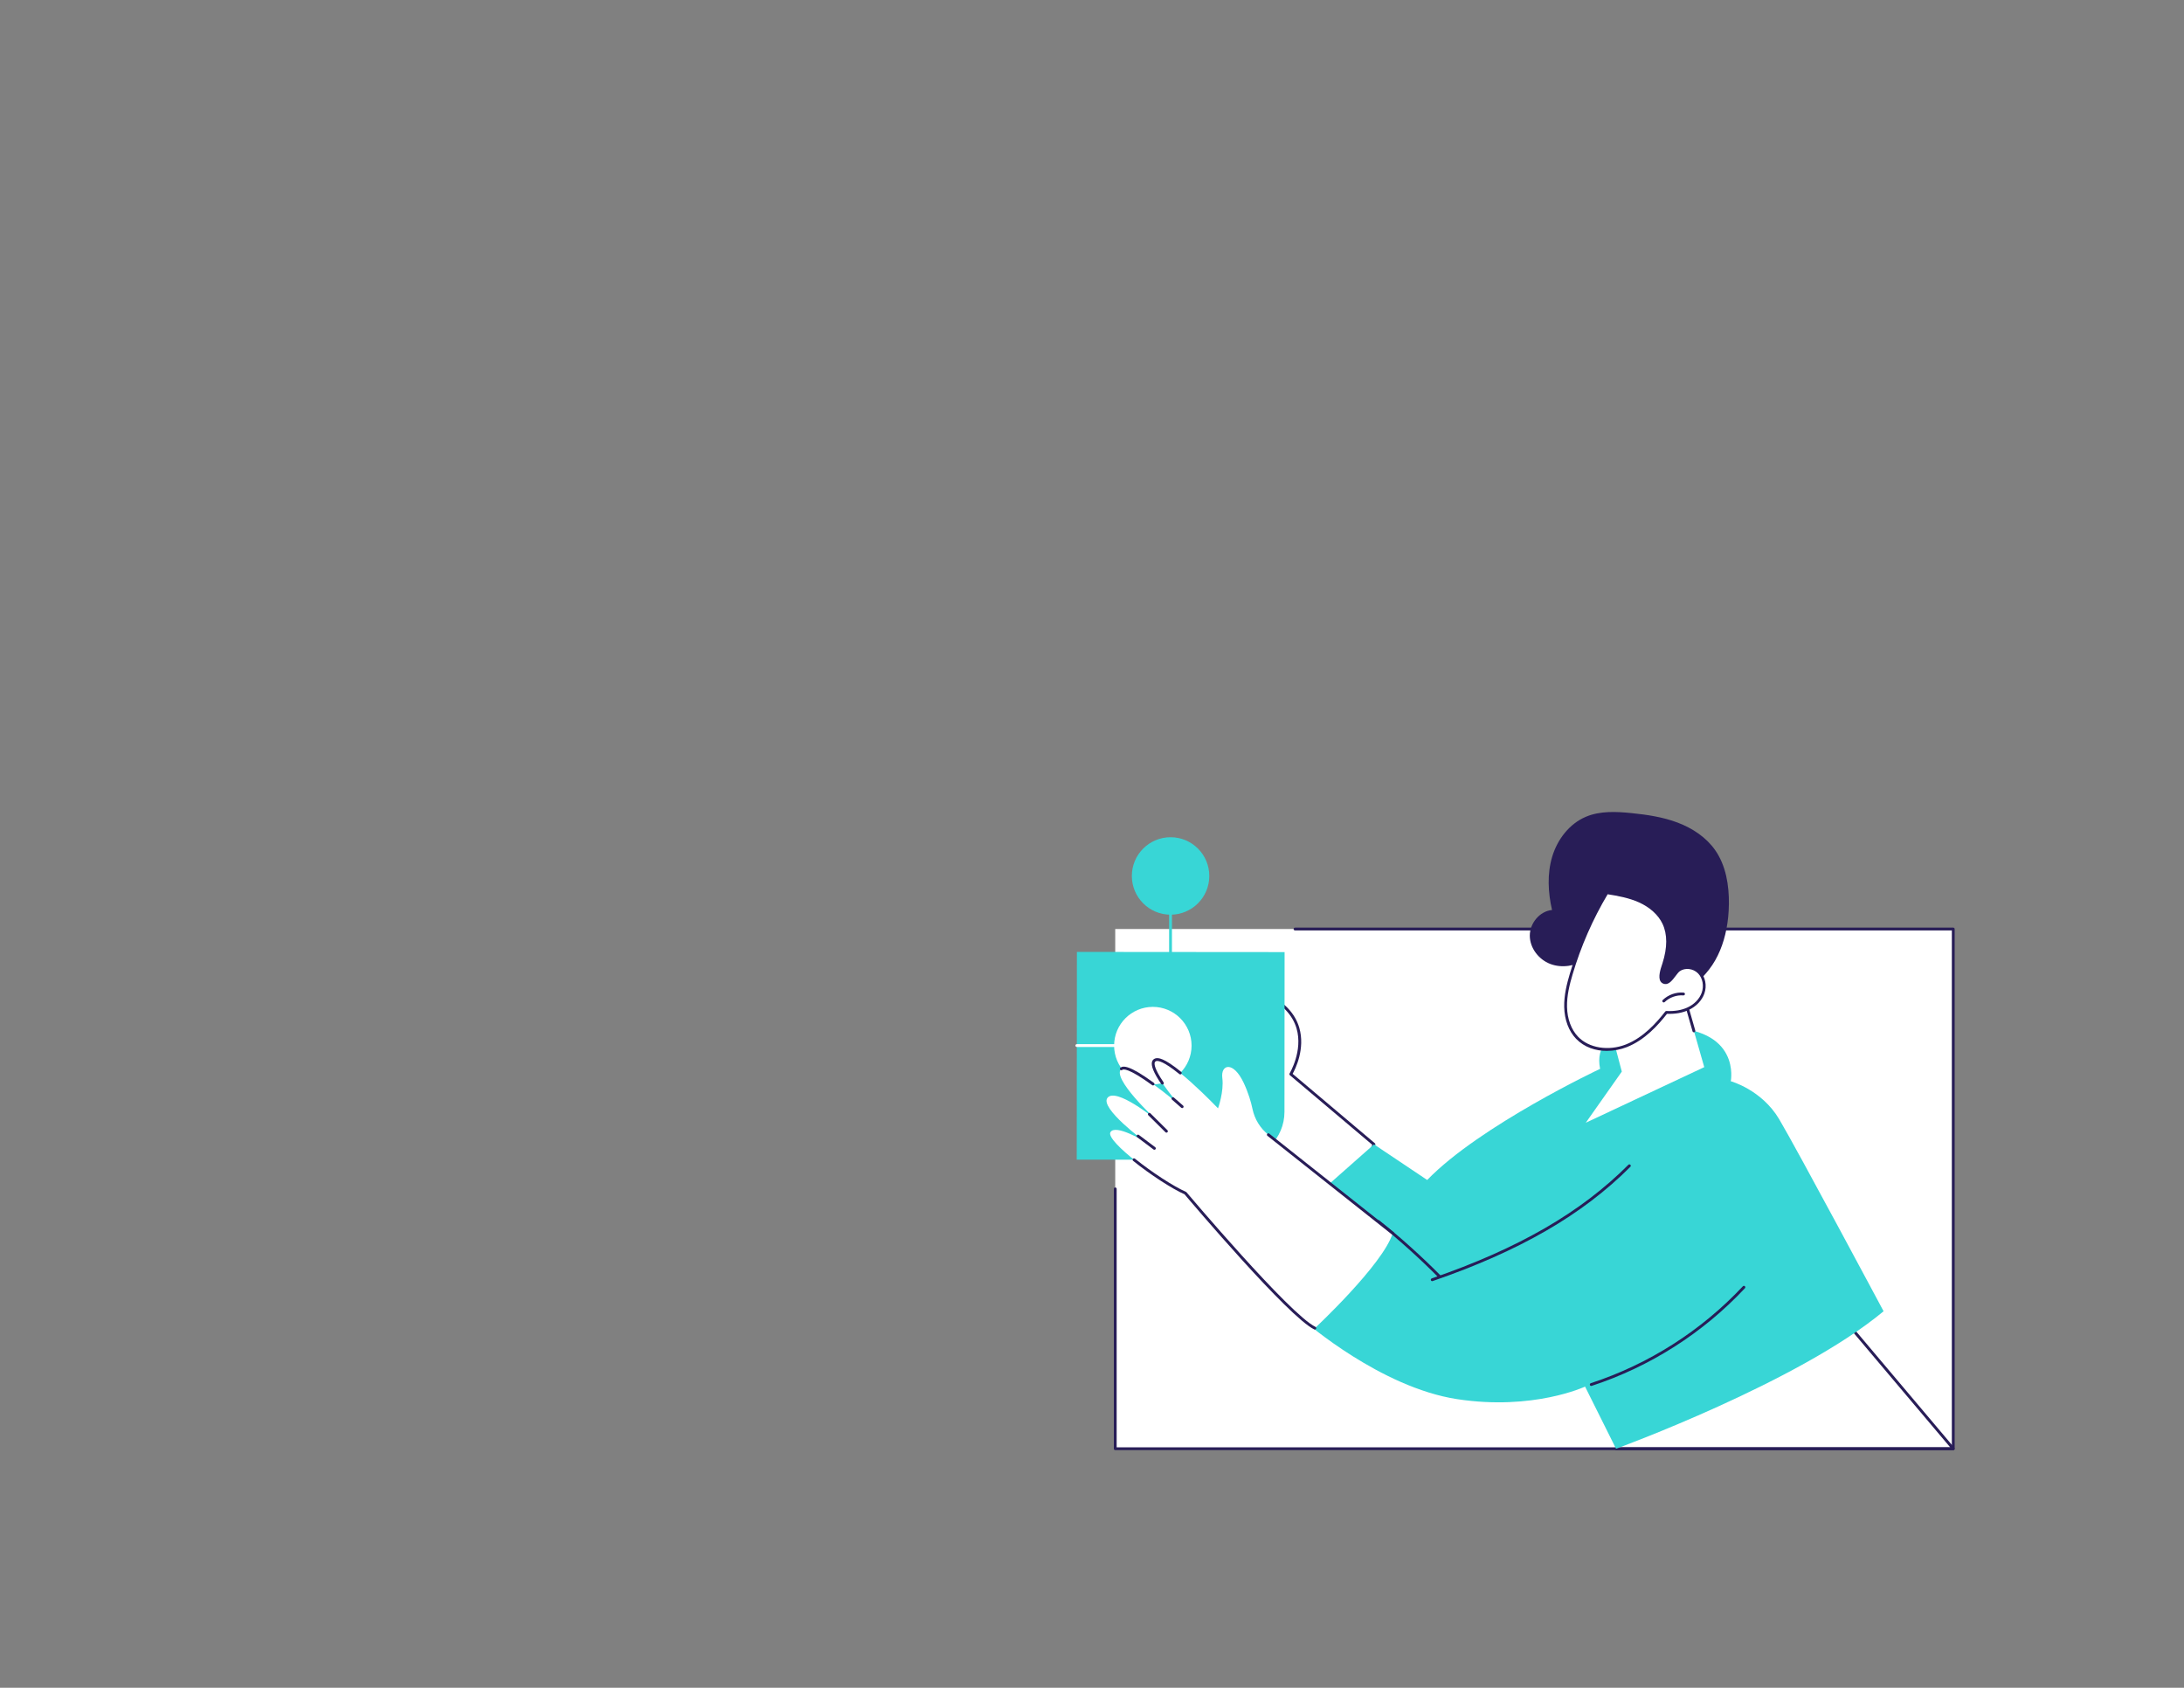
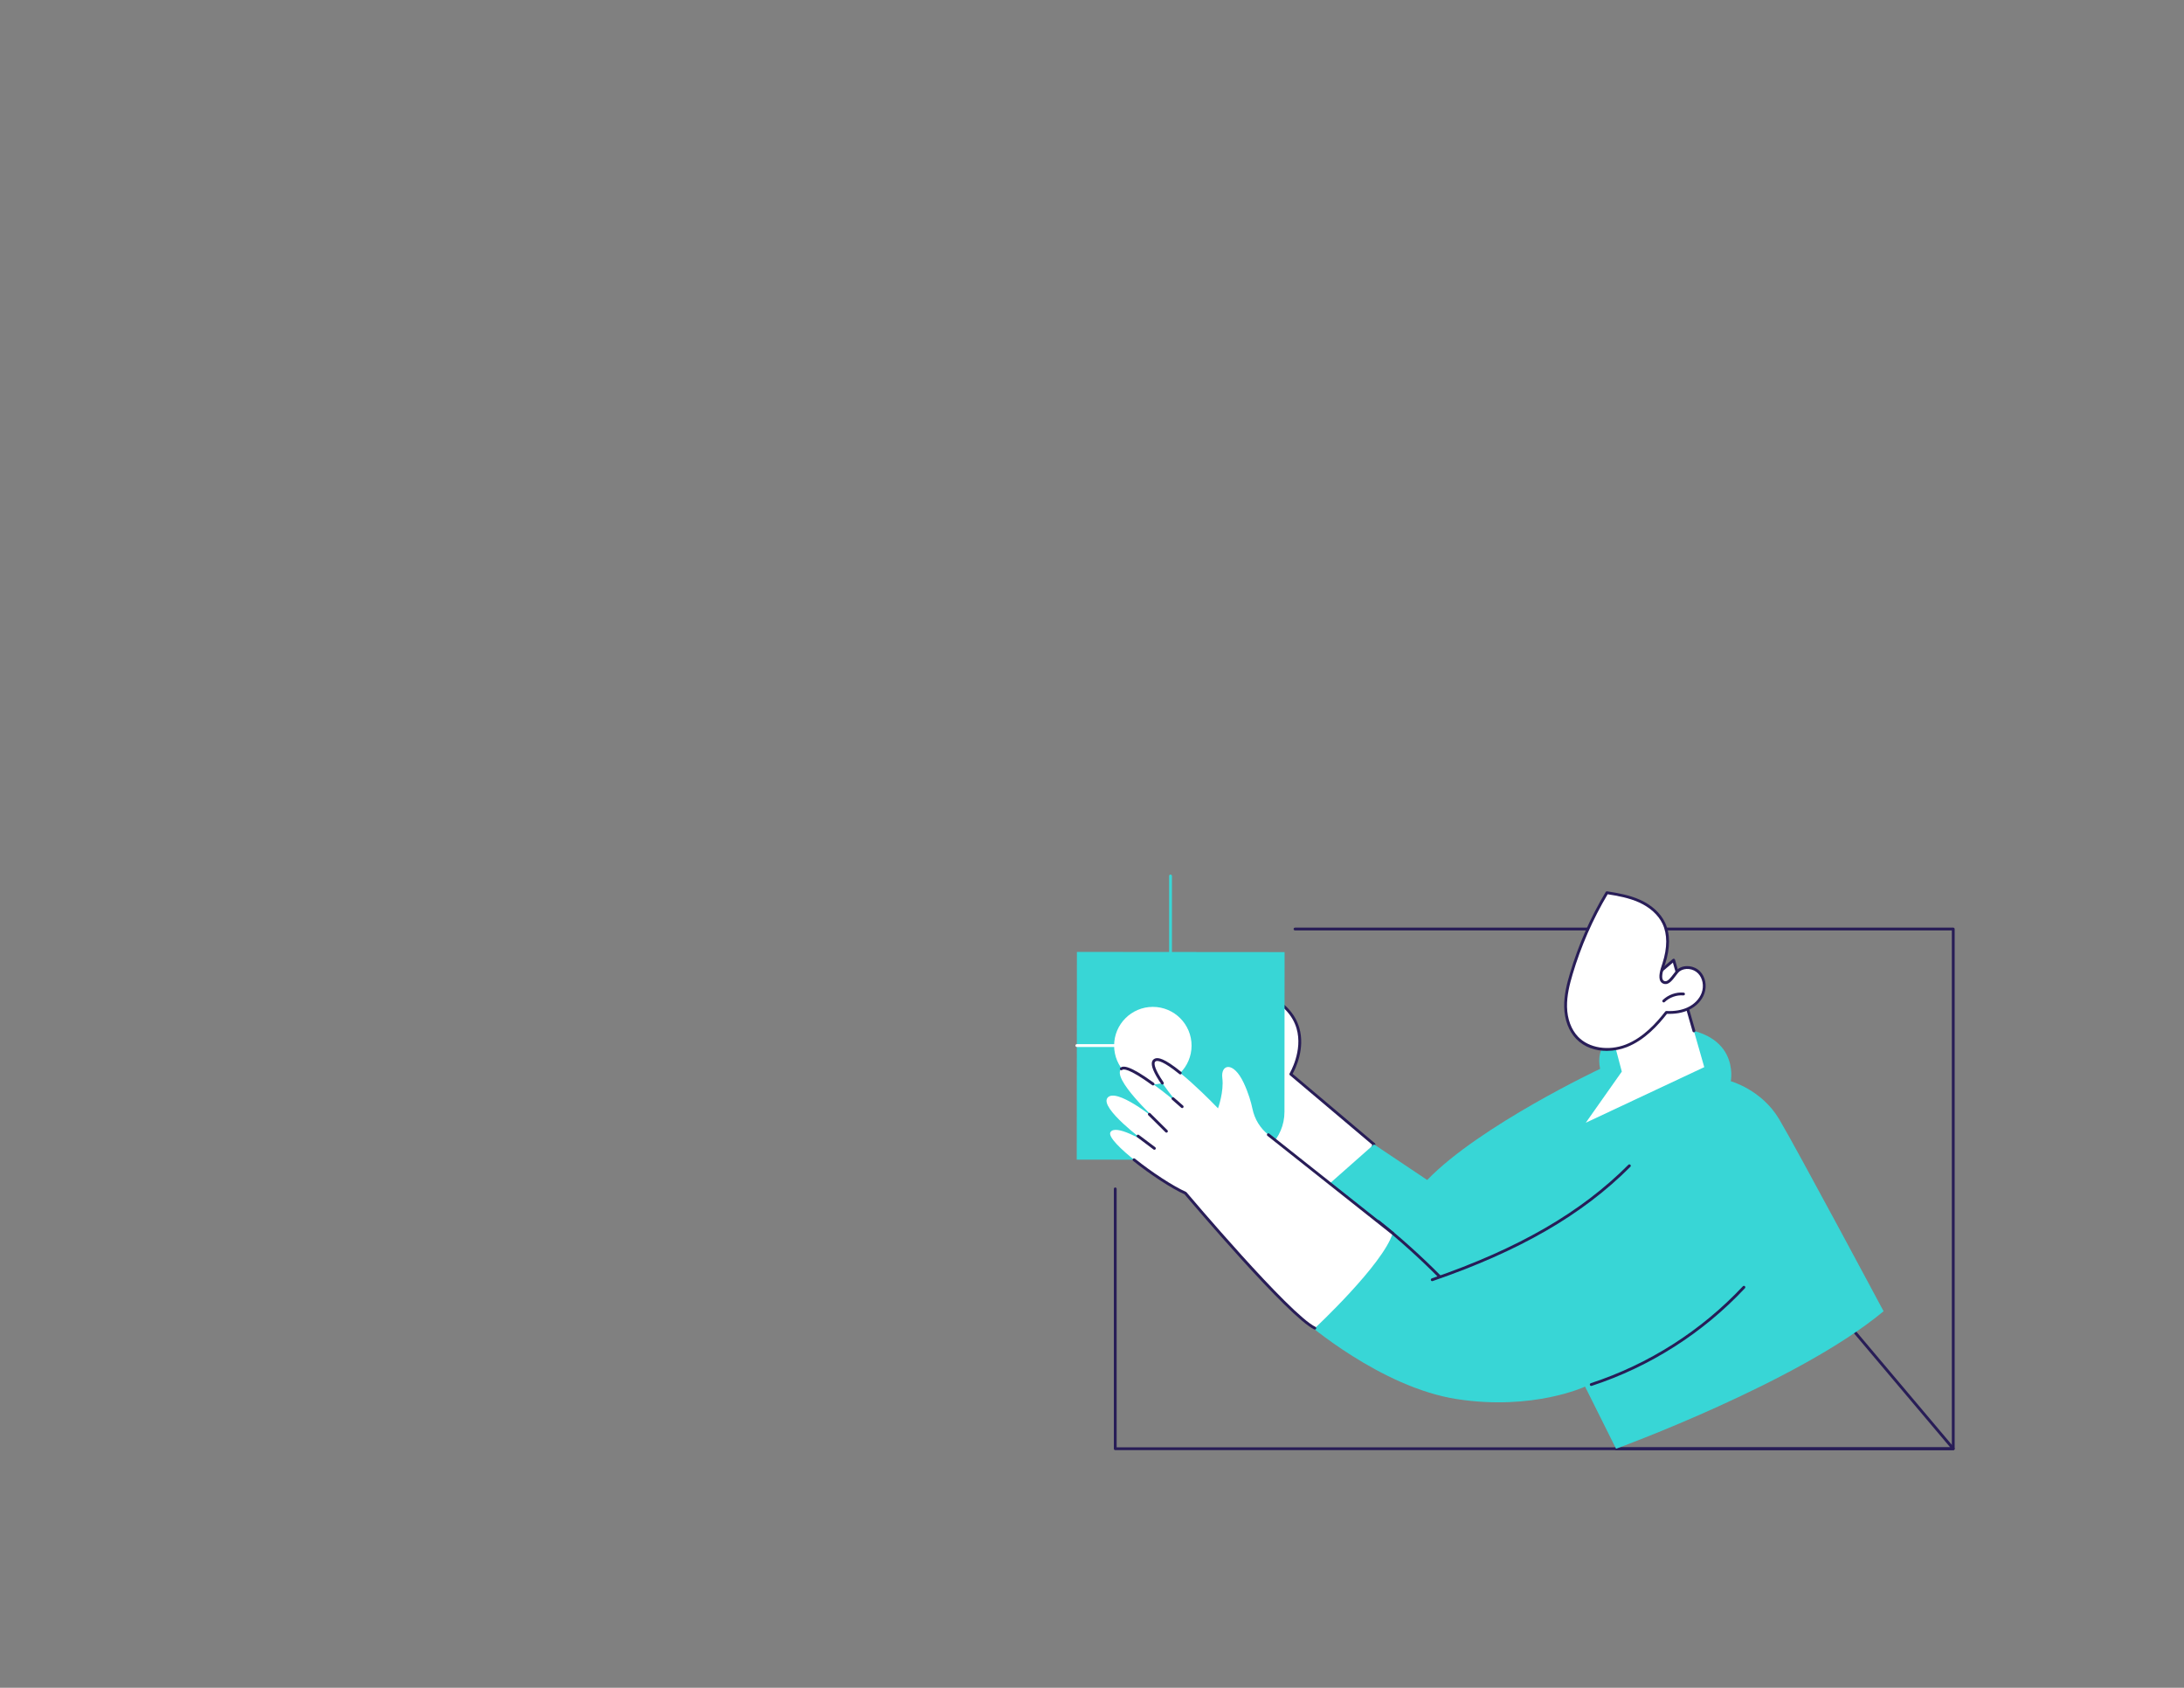
<svg xmlns="http://www.w3.org/2000/svg" id="mulher_x5F_cabeca_x5F_direita" viewBox="0 0 1179 911">
  <rect x="0" y="0" width="1179" height="911" fill="#808080" stroke="none" />
  <defs>
    <style>
      .cls-1 {
        fill: #fff;
      }

      .cls-2 {
        fill: #281d57;
      }

      .cls-3 {
        fill: #38d6d6;
      }
    </style>
  </defs>
  <g>
-     <polygon class="cls-1" points="602.04 641.72 602.04 781.98 1054.44 781.98 1054.44 501.45 602.04 501.45 602.04 641.72" />
    <path class="cls-2" d="M1054.44,782.74h-452.39c-.42,0-.76-.34-.76-.76v-140.26c0-.42.34-.76.76-.76s.76.34.76.76v139.5h450.86v-279h-354.58c-.42,0-.76-.34-.76-.76s.34-.76.76-.76h355.34c.42,0,.76.34.76.76v280.53c0,.42-.34.76-.76.76Z" />
  </g>
  <g>
    <g>
      <g>
        <path class="cls-1" d="M741.73,617.69l-44.89-37.91s17.15-28.1-13.1-42.77c-9.94-4.82,1.77,27.09-22.94,52.19v18.65l43.9,43.84s29.08-12.35,37.03-34.01Z" />
        <path class="cls-2" d="M704.69,652.47c-.2,0-.39-.08-.54-.22l-43.9-43.84c-.14-.14-.22-.34-.22-.54v-18.65c0-.2.08-.39.22-.54,14.44-14.67,16.31-31.93,17.42-42.24.6-5.56,1-9.23,3-10.34.91-.5,2.02-.43,3.39.24,9.23,4.48,15.06,10.65,17.32,18.35,3.34,11.37-2.12,22.32-3.57,24.93l44.4,37.49c.25.21.34.55.22.85-7.97,21.73-37.16,34.33-37.45,34.45-.1.04-.2.06-.3.06ZM661.56,607.55l43.3,43.25c3.72-1.69,28.52-13.55,35.96-32.87l-44.48-37.56c-.29-.24-.36-.66-.16-.98.07-.12,7.3-12.19,3.74-24.29-2.14-7.26-7.69-13.11-16.52-17.39-1.32-.64-1.82-.37-1.98-.28-1.31.73-1.71,4.45-2.23,9.17-1.13,10.46-3.03,27.93-17.64,42.93v18.02Z" />
      </g>
      <path class="cls-2" d="M1054.44,782.74h-182.03c-.28,0-.54-.15-.67-.4s-.13-.54.02-.78c20.69-32.72,114.02-74.77,117.99-76.55.31-.14.68-.06.9.2l64.37,76.26c.19.23.23.55.11.82-.13.27-.4.44-.69.44ZM873.83,781.21h178.96l-62.94-74.56c-7.61,3.46-94.91,43.62-116.02,74.56Z" />
      <path class="cls-3" d="M872.41,781.98s98.47-35.86,144.41-74.21c0,0-46.93-87.82-56.4-103.73-9.47-15.91-26.08-20.42-26.08-20.42,0,0,5.85-29.03-36.08-29.03,0,0-39.69-3.27-34.47,22.34,0,0-64.9,30.55-93.34,59.99l-28.72-19.23-31.49,27.84-5.55,67.96s40.59,35.37,81.82,41.71c41.23,6.34,69.16-6.75,69.16-6.75l16.73,33.53Z" />
      <path class="cls-2" d="M859.01,748.09c-.32,0-.62-.2-.73-.53-.13-.4.09-.83.49-.96,31.24-10.23,59.62-28.31,82.09-52.3.29-.31.77-.32,1.08-.04.31.29.32.77.04,1.08-22.64,24.18-51.25,42.4-82.73,52.71-.08.03-.16.04-.24.04Z" />
      <path class="cls-2" d="M773.16,691.53c-.32,0-.61-.2-.72-.52-.14-.4.07-.83.47-.97,46.79-16.13,80.51-35.61,106.14-61.32.3-.3.78-.3,1.08,0,.3.3.3.78,0,1.08-25.79,25.88-59.7,45.48-106.72,61.68-.08.03-.17.04-.25.04Z" />
      <path class="cls-2" d="M777.11,689.78c-.2,0-.39-.08-.54-.23-10.36-10.46-21.43-20.42-32.92-29.61-.33-.26-.38-.74-.12-1.07.26-.33.74-.38,1.07-.12,11.54,9.23,22.66,19.23,33.06,29.72.3.3.29.78,0,1.08-.15.15-.34.22-.54.22Z" />
    </g>
    <polygon class="cls-1" points="867.61 548.63 875.51 578.41 856.06 606.02 920.02 576.01 903.48 518.24 867.61 548.63" />
    <path class="cls-2" d="M914.42,557.21c-.33,0-.64-.22-.73-.55l-10.61-37.06-34.97,29.62c-.32.27-.8.23-1.08-.09-.27-.32-.23-.8.09-1.08l35.88-30.39c.2-.17.47-.22.72-.15.25.08.44.27.51.52l10.93,38.2c.12.41-.12.83-.52.94-.07.02-.14.03-.21.03Z" />
    <g>
-       <path class="cls-2" d="M933.32,488.11c.12-10.22-1.56-20.86-7.42-29.24-4.87-6.96-12.3-11.84-20.25-14.85-7.95-3.01-16.44-4.27-24.9-5.13-8.28-.84-16.94-1.26-24.61,1.97-8.95,3.77-15.4,12.23-18.2,21.53-2.8,9.3-2.26,19.33-.1,28.8-6.66.63-12,7.13-12,13.82,0,6.69,4.81,12.92,11.06,15.3,6.25,2.38,13.57,1.17,19.19-2.47,6.03-3.91,10.86-10.6,18.01-11.23,2.77,4.61,4.72,9.67,7.08,14.51,2.36,4.84,5.21,9.58,9.38,12.99,4.16,3.41,9.84,5.33,15.04,3.93,3.69-1,7.44-3.68,9.91-6.58,2.31-2.72,4.9-5.29,7.1-8.12,4.91-6.32,7.83-13.99,9.36-21.79.87-4.42,1.29-8.92,1.34-13.42Z" />
      <g>
        <path class="cls-1" d="M906.28,523.64c3.23-2.36,8.14-1.64,10.94,1.22,2.79,2.86,3.48,7.41,2.15,11.18-1.33,3.77-4.46,6.75-8.09,8.43-3.63,1.68-7.72,2.16-11.72,1.98-5.84,7.5-12.78,14.58-21.63,18.05-8.85,3.47-19.96,2.53-26.54-4.33-4.19-4.38-6.07-10.59-6.21-16.65-.13-6.06,1.33-12.04,3.05-17.85,4.55-15.33,11.04-30.09,19.25-43.81,5.98.93,12,2.02,17.52,4.49,5.52,2.47,10.56,6.48,13.15,11.94,3.21,6.76,2.29,14.79.02,21.92-.71,2.24-3.6,9.59.65,10.17,2.86.39,5.41-5.25,7.45-6.74Z" />
        <path class="cls-2" d="M867.4,567.24c-5.98,0-12.09-1.87-16.57-6.54-3.99-4.16-6.27-10.26-6.42-17.16-.14-6.3,1.4-12.42,3.08-18.09,4.57-15.4,11.07-30.2,19.33-43.98.16-.27.46-.41.77-.36,5.86.92,12.06,2.02,17.72,4.55,6.3,2.82,11.1,7.19,13.53,12.31,2.86,6.04,2.88,13.6.05,22.48-.06.2-.14.43-.23.69-.61,1.81-2.03,6.05-.97,7.76.26.42.65.65,1.23.73,1.42.18,3.07-2.01,4.41-3.78.86-1.15,1.68-2.23,2.49-2.82,3.43-2.51,8.79-1.92,11.93,1.3,2.88,2.95,3.81,7.76,2.32,11.97-1.33,3.75-4.42,6.98-8.49,8.87-3.3,1.53-7.23,2.22-11.68,2.06-4.67,5.96-11.93,14.15-21.72,17.98-3.24,1.27-7,2.03-10.8,2.03ZM867.87,482.69c-8.06,13.55-14.42,28.08-18.91,43.19-1.65,5.55-3.15,11.53-3.02,17.62.14,6.52,2.27,12.26,6,16.14,5.83,6.09,16.4,7.79,25.71,4.15,9.61-3.76,16.76-11.96,21.31-17.8.15-.2.39-.31.64-.29,4.36.21,8.19-.43,11.36-1.9,3.7-1.71,6.5-4.63,7.69-7.99,1.3-3.68.51-7.85-1.97-10.4-2.64-2.7-7.09-3.21-9.94-1.14-.63.46-1.37,1.45-2.17,2.5-1.66,2.2-3.54,4.69-5.84,4.37-1.04-.14-1.82-.63-2.32-1.44-1.44-2.32.03-6.7.82-9.06.09-.26.16-.48.22-.67,2.71-8.5,2.71-15.69.02-21.36-2.28-4.79-6.81-8.9-12.78-11.57-5.32-2.38-11.21-3.47-16.82-4.35Z" />
      </g>
      <path class="cls-2" d="M898.14,541.09c-.2,0-.4-.08-.55-.24-.29-.3-.28-.79.02-1.08,2.97-2.85,7.18-4.35,11.28-4,.42.04.73.4.7.82-.04.42-.41.74-.83.7-3.67-.3-7.44,1.03-10.09,3.58-.15.14-.34.21-.53.21Z" />
    </g>
  </g>
  <path class="cls-3" d="M693.47,513.91l-.07,86.25c-.01,14.29-11.6,25.87-25.89,25.85l-86.25-.07.09-112.12,112.12.09Z" />
  <rect class="cls-3" x="631.13" y="472.05" width="1.53" height="42.57" rx=".76" ry=".76" />
-   <path class="cls-3" d="M631.9,493.72c11.54,0,20.91-9.34,20.92-20.89,0-11.54-9.34-20.91-20.89-20.92-11.54,0-20.91,9.34-20.92,20.89,0,11.54,9.34,20.91,20.89,20.92Z" />
  <path class="cls-1" d="M622.35,565.15h0l-41.04-.03c-.42,0-.76-.34-.76-.77,0-.42.34-.76.76-.76h0l41.04.03c.42,0,.76.34.76.77,0,.42-.34.76-.76.76Z" />
  <path class="cls-1" d="M601.44,564.37c0,11.54,9.34,20.91,20.89,20.92,11.54,0,20.91-9.34,20.92-20.89,0-11.54-9.34-20.91-20.89-20.92-11.54,0-20.91,9.34-20.92,20.89Z" />
  <g>
    <path class="cls-1" d="M639.96,644.05s55.75,66.08,69.87,72.84c0,0,36.78-34.32,41.99-51.21l-67.13-53.2c-4.38-3.47-7.39-8.38-8.54-13.85-.8-3.8-2.21-8.69-4.71-14.04-5.68-12.15-12.54-10.08-11.59-2.73.95,7.35-2.32,16.38-2.32,16.38,0,0-27.14-28.41-33.65-26.2-6.51,2.22,12.44,24.02,12.44,24.02,0,0-26.75-22.89-30.99-19.13-5.57,4.93,18.55,27.26,18.55,27.26,0,0-21.5-17.55-26.05-11.59-4.26,5.58,20.23,23.59,20.23,23.59,0,0-16.02-9.79-18.64-5.02-2.61,4.77,26.9,26.79,40.54,32.87Z" />
    <g>
      <path class="cls-2" d="M709.82,717.65c-.11,0-.22-.02-.33-.07-13.92-6.67-66.48-68.72-70.01-72.91-7.06-3.19-18.44-10.59-27.77-18.07-.33-.26-.38-.74-.12-1.07.26-.33.75-.38,1.07-.12,9.31,7.46,20.66,14.84,27.59,17.94.11.05.2.12.27.21.56.66,55.81,66.03,69.61,72.65.38.18.54.64.36,1.02-.13.27-.4.43-.69.43Z" />
      <path class="cls-2" d="M622.45,585.89c-.16,0-.31-.05-.45-.15-12.97-9.44-15.66-8.69-16.17-8.24-.32.28-.8.25-1.08-.06-.28-.32-.25-.8.07-1.08,1.34-1.19,4.67-1.63,18.09,8.14.34.25.42.73.17,1.07-.15.21-.38.31-.62.31Z" />
      <path class="cls-2" d="M627.5,585.42c-.24,0-.48-.12-.63-.33-4.05-5.96-5.67-9.91-4.94-12.09.27-.81.86-1.39,1.71-1.68,1.53-.52,4.65-.34,14.01,7.26.33.27.38.75.11,1.07-.27.33-.75.38-1.08.11-8.52-6.91-11.52-7.35-12.56-7-.4.14-.63.36-.75.71-.31.94-.11,3.58,4.76,10.74.24.35.15.82-.2,1.06-.13.09-.28.13-.43.13Z" />
      <path class="cls-2" d="M751.82,666.45c-.17,0-.33-.05-.47-.16l-67.13-53.2c-.33-.26-.39-.74-.12-1.07.26-.33.74-.39,1.07-.12l67.13,53.2c.33.26.39.74.12,1.07-.15.19-.37.29-.6.29Z" />
      <path class="cls-2" d="M629.69,611.36c-.19,0-.39-.07-.54-.22l-9.24-9.16c-.3-.3-.3-.78,0-1.08.3-.3.78-.3,1.08,0l9.24,9.16c.3.3.3.78,0,1.08-.15.15-.35.23-.54.23Z" />
      <path class="cls-2" d="M623.18,620.61c-.16,0-.32-.05-.46-.15l-8.82-6.64c-.34-.25-.41-.73-.15-1.07.25-.34.73-.41,1.07-.15l8.82,6.64c.34.25.4.73.15,1.07-.15.2-.38.3-.61.3Z" />
      <path class="cls-2" d="M638.17,598.11c-.18,0-.36-.06-.5-.19l-4.97-4.35c-.32-.28-.35-.76-.07-1.08.28-.32.76-.35,1.08-.07l4.97,4.35c.32.28.35.76.07,1.08-.15.17-.36.26-.58.26Z" />
    </g>
  </g>
</svg>